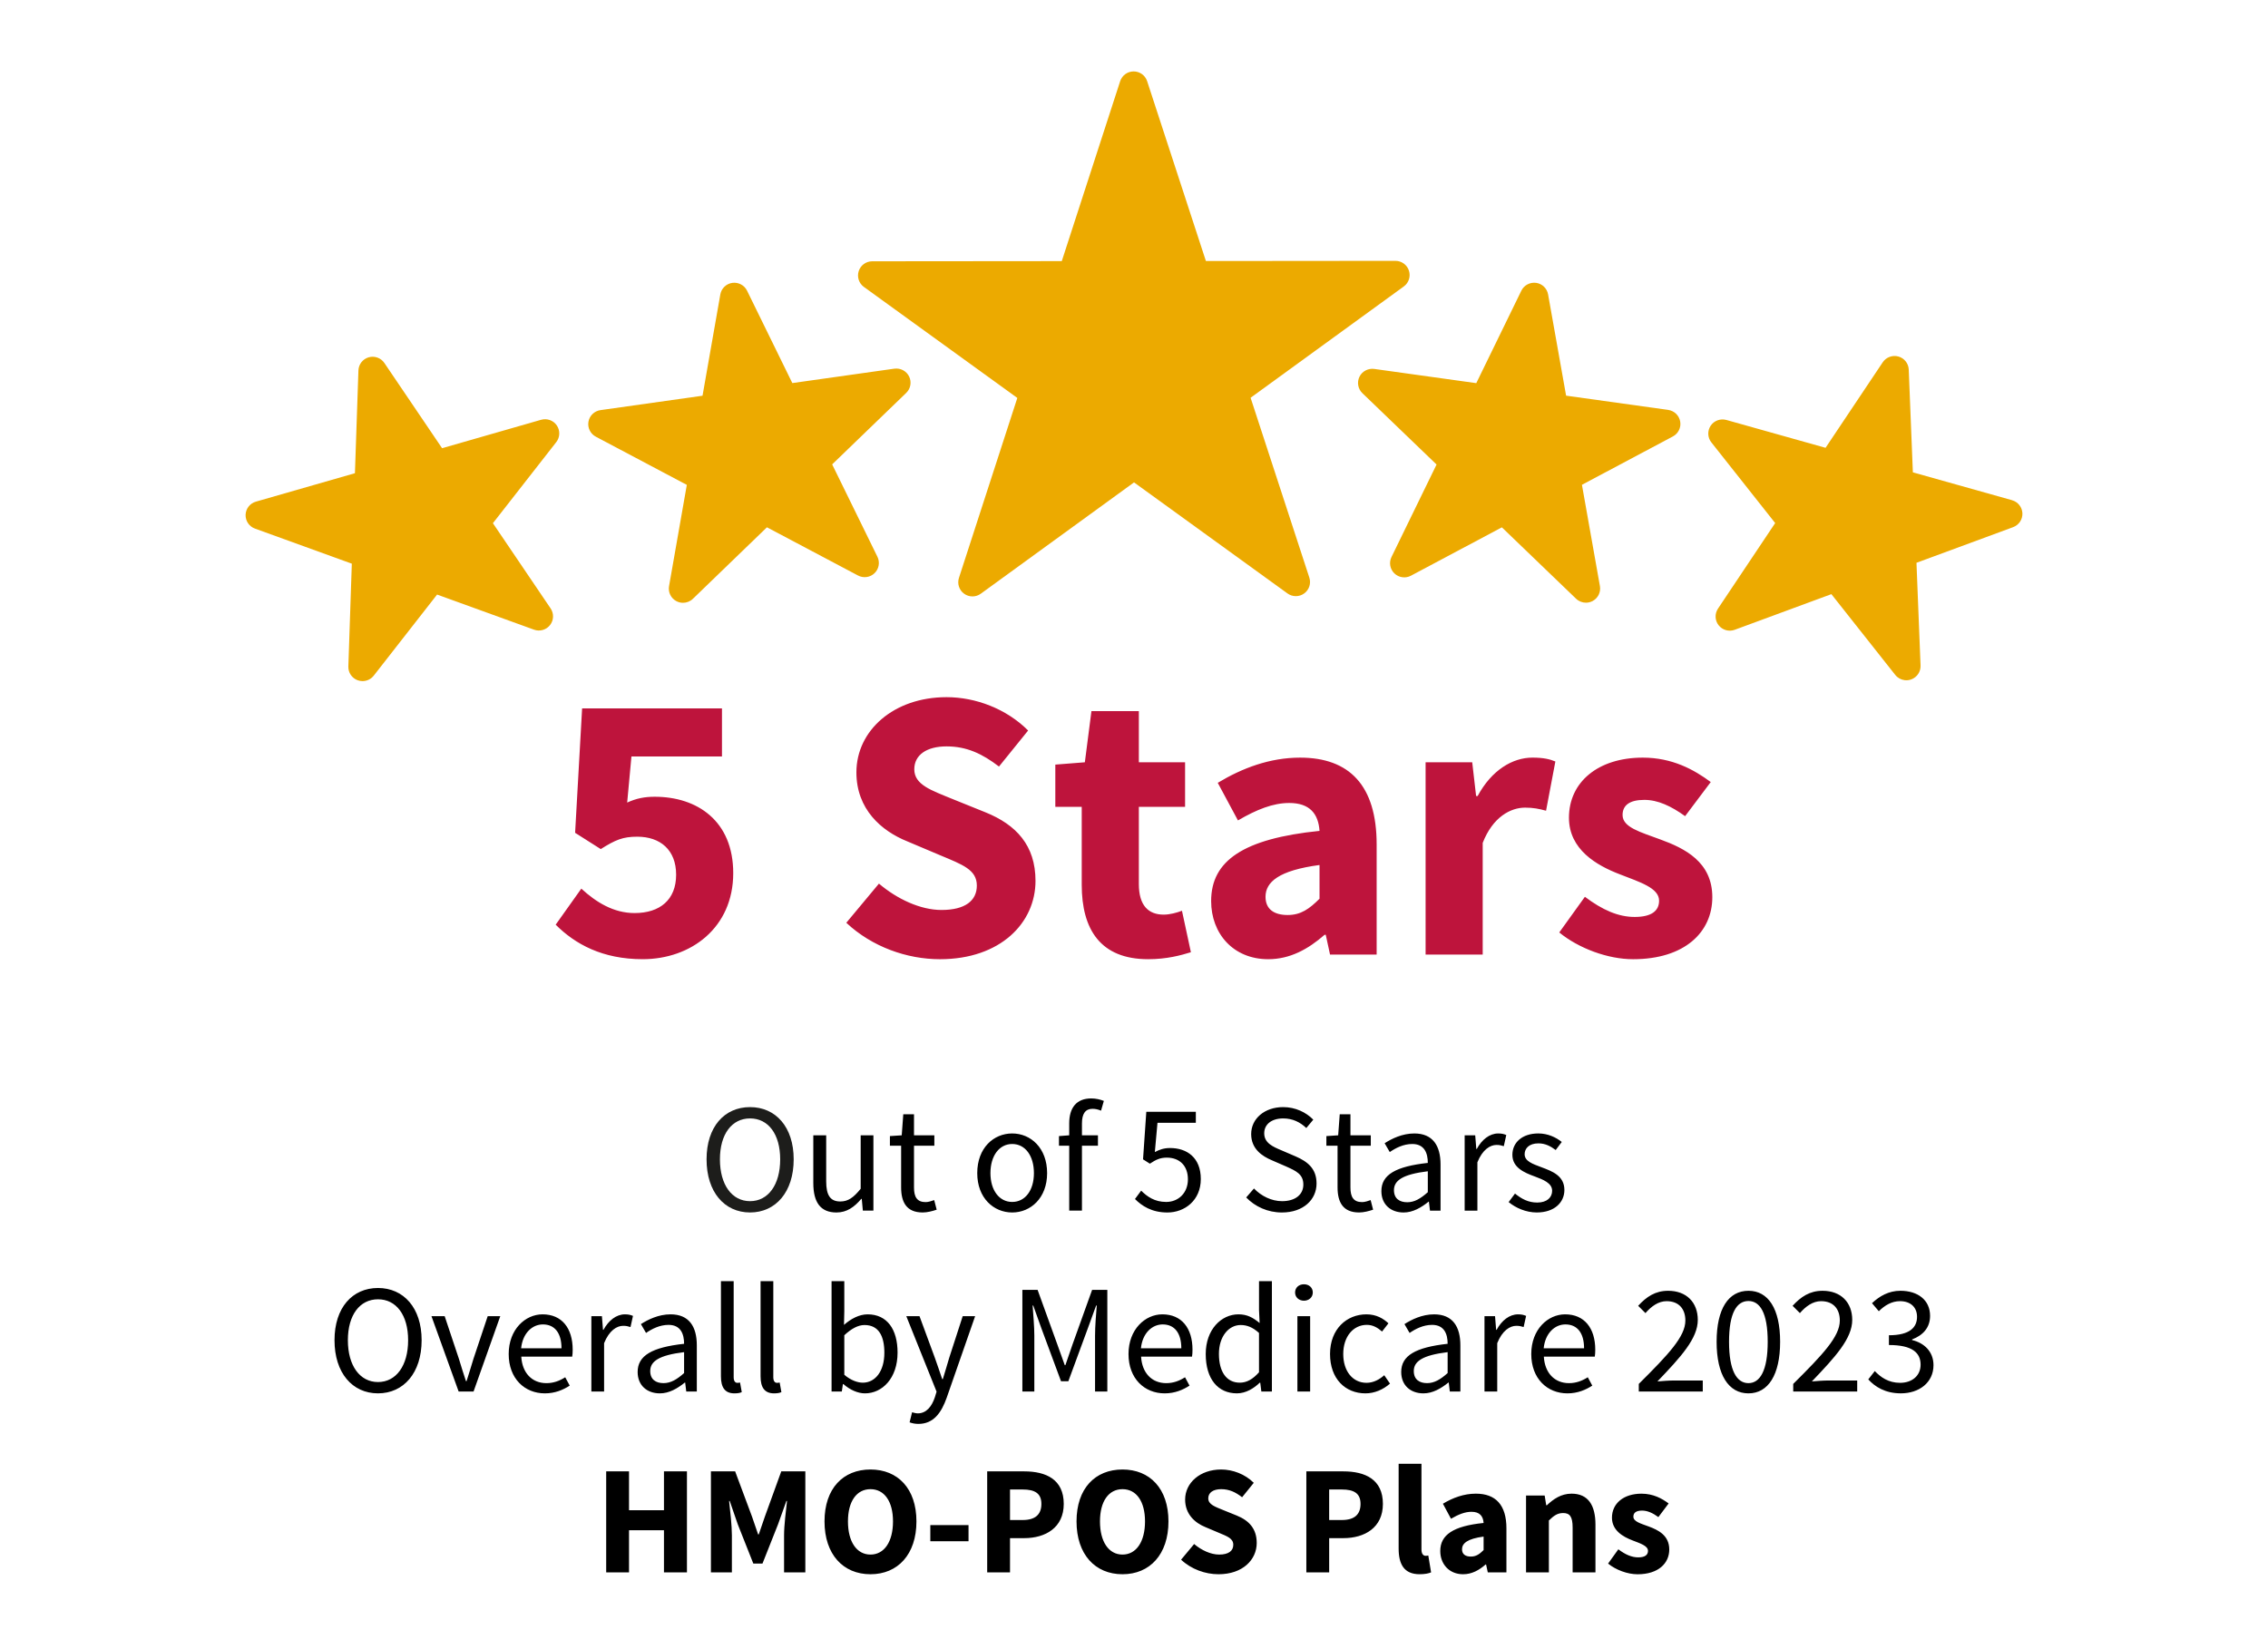
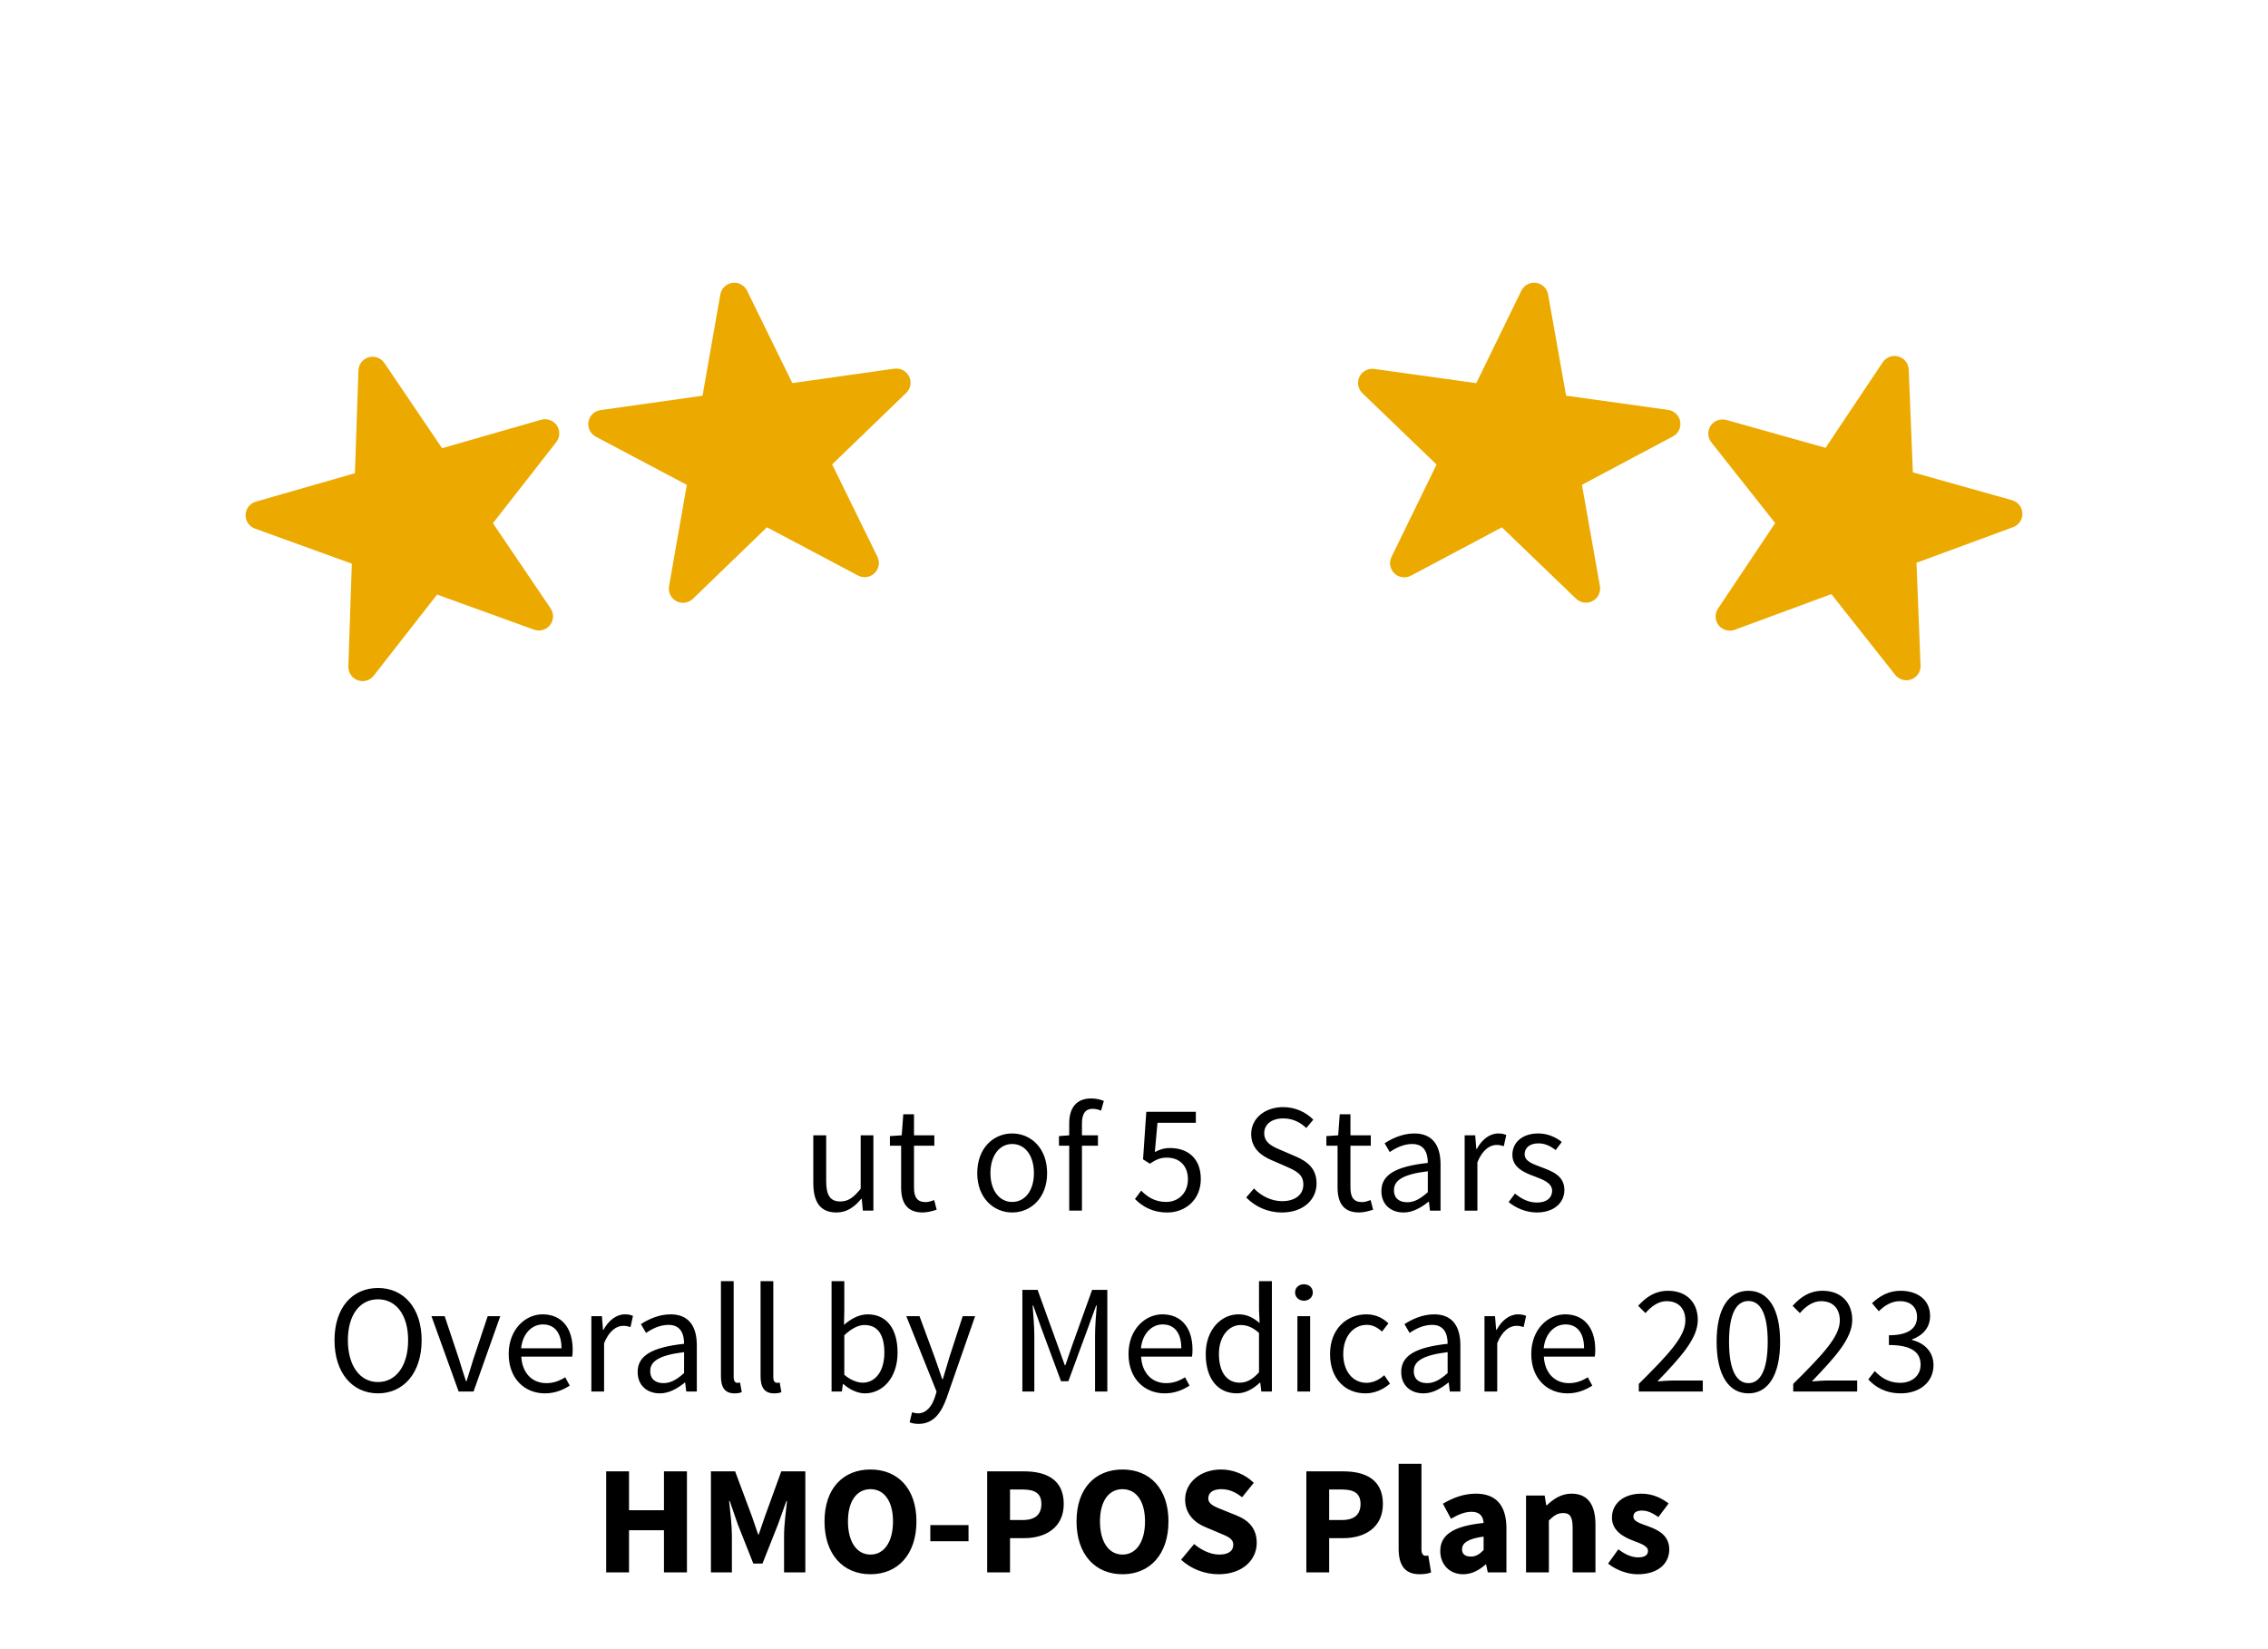
<svg xmlns="http://www.w3.org/2000/svg" id="b" data-name="Layer 2" width="198" height="144" viewBox="0 0 198 144">
  <defs>
    <style>.e{fill:#ecaa00}.f{fill:#be143c}</style>
  </defs>
  <g id="c" data-name="Layer 1">
-     <path fill="none" d="M0 0h198v144H0z" />
-     <path class="f" d="M50.751 77.594c1.289 1.185 2.815 2.132 4.647 2.132 2.204 0 3.629-1.15 3.629-3.351 0-2.166-1.391-3.317-3.392-3.317-1.255 0-1.9.27-3.188 1.082l-2.239-1.421.611-10.865h12.21v4.197h-7.903l-.373 4.027c.814-.372 1.526-.508 2.408-.508 3.697 0 6.851 2.099 6.851 6.669 0 4.772-3.697 7.515-7.903 7.515-3.527 0-5.902-1.32-7.598-3.013l2.239-3.148ZM76.732 77.154c1.594 1.354 3.629 2.302 5.461 2.302 2.069 0 3.086-.812 3.086-2.132 0-1.387-1.255-1.828-3.188-2.64l-2.883-1.219c-2.272-.913-4.443-2.81-4.443-6.025 0-3.655 3.256-6.566 7.869-6.566 2.544 0 5.224 1.015 7.123 2.911l-2.544 3.147c-1.459-1.116-2.815-1.76-4.579-1.76-1.73 0-2.815.745-2.815 1.997 0 1.354 1.459 1.828 3.358 2.607l2.849 1.15c2.68 1.083 4.375 2.877 4.375 5.991 0 3.656-3.052 6.838-8.343 6.838-2.883 0-5.936-1.083-8.174-3.182l2.849-3.419ZM94.438 70.452h-2.307v-3.689l2.578-.203.576-4.468h4.138v4.468h4.036v3.892h-4.036v6.736c0 1.895.848 2.674 2.171 2.674.542 0 1.153-.17 1.594-.338l.78 3.622c-.882.27-2.102.609-3.731.609-4.171 0-5.8-2.607-5.8-6.499v-6.804ZM115.197 72.551c-.102-1.49-.848-2.437-2.645-2.437-1.424 0-2.849.575-4.477 1.523l-1.763-3.283c2.136-1.287 4.545-2.2 7.19-2.2 4.308 0 6.682 2.437 6.682 7.582v9.613h-4.07l-.373-1.727h-.102c-1.425 1.253-3.019 2.133-4.919 2.133-3.052 0-4.985-2.235-4.985-5.078 0-3.521 2.814-5.45 9.462-6.127Zm-2.781 7.345c1.154 0 1.9-.542 2.781-1.423v-2.944c-3.561.474-4.715 1.49-4.715 2.776 0 1.083.746 1.591 1.933 1.591ZM124.457 66.56h4.07l.339 2.944h.136c1.221-2.268 3.053-3.351 4.782-3.351.951 0 1.527.136 2.002.338l-.814 4.299c-.611-.169-1.12-.27-1.832-.27-1.255 0-2.816.812-3.698 3.08v9.749h-4.985V66.56ZM138.364 78.305c1.526 1.15 2.916 1.76 4.341 1.76 1.492 0 2.136-.541 2.136-1.421 0-1.117-1.695-1.624-3.426-2.302-2.035-.778-4.443-2.166-4.443-4.942 0-3.114 2.544-5.246 6.445-5.246 2.576 0 4.476 1.049 5.934 2.132l-2.238 2.978c-1.221-.879-2.374-1.421-3.561-1.421-1.289 0-1.899.474-1.899 1.32 0 1.083 1.56 1.49 3.29 2.133 2.136.778 4.545 1.962 4.545 5.043 0 3.046-2.408 5.416-6.918 5.416-2.205 0-4.749-.949-6.445-2.336l2.239-3.114Z" />
    <g>
-       <path d="M61.684 101.229c0-2.841 1.559-4.56 3.796-4.56s3.81 1.732 3.81 4.56c0 2.855-1.573 4.64-3.81 4.64s-3.796-1.786-3.796-4.64Zm6.427 0c0-2.206-1.044-3.572-2.63-3.572s-2.63 1.366-2.63 3.572c0 2.219 1.044 3.653 2.63 3.653s2.63-1.434 2.63-3.653Z" fill="#1d1d1b" />
      <path d="M71.003 99.132h1.125v4.019c0 1.231.366 1.758 1.234 1.758.678 0 1.153-.338 1.776-1.109v-4.668h1.112v6.576h-.922l-.095-1.028h-.041c-.61.717-1.261 1.19-2.169 1.19-1.396 0-2.02-.892-2.02-2.57v-4.168ZM78.667 100.038h-.976V99.2l1.031-.068.136-1.84h.936v1.84h1.776v.907h-1.776v3.653c0 .812.257 1.272 1.017 1.272.23 0 .529-.095.746-.176l.217.838c-.366.122-.814.243-1.22.243-1.41 0-1.884-.892-1.884-2.191v-3.64ZM88.365 98.97c1.613 0 3.05 1.258 3.05 3.464 0 2.178-1.437 3.436-3.05 3.436s-3.05-1.258-3.05-3.436c0-2.206 1.437-3.464 3.05-3.464Zm0 5.98c1.139 0 1.898-1.015 1.898-2.516 0-1.516-.759-2.544-1.898-2.544-1.125 0-1.898 1.028-1.898 2.544 0 1.502.773 2.516 1.898 2.516ZM96.124 96.981c-.244-.109-.502-.163-.746-.163-.624 0-.922.433-.922 1.272v1.041h1.396v.907h-1.396v5.669h-1.112v-5.669h-.895V99.2l.895-.068v-1.041c0-1.34.61-2.179 1.925-2.179.406 0 .8.095 1.098.217l-.244.853ZM99.625 103.963c.516.513 1.166.987 2.184.987 1.056 0 1.898-.771 1.898-1.975 0-1.191-.732-1.894-1.844-1.894-.597 0-.963.189-1.478.528l-.596-.379.285-4.153h4.324v.961h-3.348l-.231 2.557c.406-.217.8-.353 1.329-.353 1.477 0 2.684.84 2.684 2.707s-1.41 2.922-2.914 2.922c-1.383 0-2.238-.582-2.834-1.177l.542-.73ZM109.473 103.773c.637.663 1.532 1.109 2.454 1.109 1.166 0 1.857-.582 1.857-1.448 0-.907-.637-1.191-1.477-1.57l-1.275-.554c-.84-.353-1.803-.988-1.803-2.287 0-1.353 1.179-2.354 2.793-2.354 1.058 0 1.993.446 2.63 1.096l-.609.73c-.543-.514-1.193-.838-2.02-.838-.99 0-1.655.5-1.655 1.299 0 .852.773 1.177 1.478 1.474l1.261.542c1.031.446 1.83 1.055 1.83 2.368 0 1.407-1.153 2.53-3.024 2.53-1.246 0-2.345-.513-3.118-1.312l.678-.784ZM116.771 100.038h-.976V99.2l1.03-.068.136-1.84h.935v1.84h1.776v.907h-1.776v3.653c0 .812.258 1.272 1.017 1.272.231 0 .529-.095.746-.176l.216.838c-.365.122-.812.243-1.22.243-1.41 0-1.884-.892-1.884-2.191v-3.64ZM124.65 101.54c0-.838-.285-1.65-1.356-1.65-.773 0-1.451.351-1.965.704l-.448-.771c.61-.392 1.532-.853 2.59-.853 1.613 0 2.291 1.069 2.291 2.706v4.032h-.922l-.095-.784h-.026c-.637.513-1.37.946-2.182.946-1.113 0-1.94-.69-1.94-1.866 0-1.434 1.247-2.152 4.054-2.463Zm-1.803 3.437c.637 0 1.166-.312 1.803-.879v-1.827c-2.209.27-2.955.811-2.955 1.65 0 .744.502 1.055 1.153 1.055ZM127.867 99.132h.922l.095 1.191h.041c.447-.825 1.125-1.353 1.871-1.353.285 0 .488.041.704.136l-.216.974c-.217-.067-.367-.108-.637-.108-.556 0-1.221.405-1.668 1.515v4.222h-1.112v-6.576ZM132.262 104.219c.57.461 1.153.784 1.94.784.868 0 1.302-.459 1.302-1.028 0-.676-.787-.974-1.506-1.245-.935-.338-1.965-.784-1.965-1.894 0-1.055.84-1.867 2.264-1.867.827 0 1.546.338 2.047.744l-.529.704c-.447-.338-.922-.582-1.505-.582-.827 0-1.207.446-1.207.947 0 .622.719.852 1.464 1.136.949.353 2.007.745 2.007 1.99 0 1.069-.854 1.961-2.413 1.961-.936 0-1.83-.392-2.454-.906l.555-.745ZM29.203 117.023c0-2.841 1.559-4.56 3.796-4.56s3.81 1.732 3.81 4.56c0 2.855-1.573 4.64-3.81 4.64s-3.796-1.786-3.796-4.64Zm6.427 0c0-2.206-1.044-3.572-2.63-3.572s-2.63 1.366-2.63 3.572c0 2.219 1.044 3.653 2.63 3.653s2.63-1.434 2.63-3.653ZM37.668 114.926h1.153l1.247 3.735c.19.649.407 1.312.61 1.935h.054c.19-.622.407-1.286.597-1.935l1.247-3.735h1.098l-2.332 6.576H40.04l-2.372-6.576ZM47.366 114.764c1.681 0 2.63 1.204 2.63 3.085 0 .23-.014.446-.041.609h-4.447c.082 1.42.936 2.314 2.197 2.314.623 0 1.152-.203 1.64-.514l.393.73c-.57.366-1.274.676-2.169.676-1.762 0-3.159-1.285-3.159-3.436s1.451-3.464 2.956-3.464Zm1.654 2.964c0-1.34-.597-2.084-1.627-2.084-.922 0-1.762.758-1.898 2.084h3.525ZM51.626 114.926h.922l.095 1.191h.041c.448-.825 1.125-1.353 1.871-1.353.284 0 .488.041.705.136l-.217.974c-.217-.067-.366-.108-.638-.108-.556 0-1.22.405-1.667 1.515v4.222h-1.112v-6.576ZM59.722 117.334c0-.838-.285-1.65-1.356-1.65-.773 0-1.451.351-1.966.704l-.448-.771c.61-.392 1.532-.853 2.59-.853 1.613 0 2.291 1.069 2.291 2.706v4.032h-.922l-.095-.784h-.027c-.638.513-1.369.946-2.183.946-1.112 0-1.939-.69-1.939-1.866 0-1.434 1.247-2.152 4.054-2.463Zm-1.803 3.437c.637 0 1.166-.312 1.803-.879v-1.827c-2.21.27-2.956.811-2.956 1.65 0 .744.502 1.055 1.153 1.055ZM62.939 111.869h1.112v8.388c0 .351.149.487.312.487.068 0 .122 0 .244-.026l.15.838c-.15.068-.339.108-.638.108-.841 0-1.18-.528-1.18-1.488v-8.307ZM66.399 111.869h1.112v8.388c0 .351.149.487.312.487.068 0 .122 0 .244-.026l.15.838c-.15.068-.339.108-.638.108-.841 0-1.18-.528-1.18-1.488v-8.307ZM72.597 111.869h1.112v2.624l-.027 1.191c.597-.528 1.329-.92 2.061-.92 1.708 0 2.616 1.312 2.616 3.341 0 2.246-1.342 3.559-2.847 3.559-.61 0-1.302-.297-1.884-.812h-.041l-.095.65h-.895v-9.633Zm2.725 8.862c1.085 0 1.884-.988 1.884-2.611 0-1.448-.488-2.423-1.735-2.423-.556 0-1.139.312-1.762.893v3.451c.583.5 1.18.69 1.613.69ZM80.125 123.41c.746 0 1.22-.596 1.491-1.408l.149-.487-2.643-6.589h1.153l1.342 3.64c.204.568.434 1.245.638 1.854h.054c.19-.596.38-1.272.556-1.854l1.18-3.64h1.085l-2.481 7.117c-.461 1.299-1.139 2.287-2.467 2.287-.299 0-.556-.054-.773-.136l.217-.879c.135.041.339.095.501.095ZM89.255 112.627h1.329l1.722 4.762.65 1.813h.054l.624-1.813 1.709-4.762h1.328v8.875H95.6v-4.885c0-.784.082-1.84.149-2.624h-.054l-.719 1.975-1.708 4.64h-.638l-1.721-4.64-.705-1.975h-.054c.054.784.149 1.84.149 2.624v4.885h-1.044v-8.875ZM101.476 114.764c1.681 0 2.631 1.204 2.631 3.085 0 .23-.013.446-.041.609h-4.447c.081 1.42.935 2.314 2.196 2.314.624 0 1.153-.203 1.64-.514l.393.73c-.569.366-1.274.676-2.169.676-1.762 0-3.158-1.285-3.158-3.436s1.451-3.464 2.955-3.464Zm1.655 2.964c0-1.34-.597-2.084-1.627-2.084-.922 0-1.763.758-1.899 2.084h3.526ZM108.124 114.764c.758 0 1.261.284 1.844.758l-.054-1.124v-2.53h1.125v9.633h-.922l-.095-.771h-.041c-.516.5-1.22.933-1.993.933-1.655 0-2.726-1.244-2.726-3.436 0-2.137 1.356-3.464 2.861-3.464Zm.108 5.967c.609 0 1.138-.297 1.681-.907v-3.436c-.556-.501-1.058-.691-1.6-.691-1.058 0-1.899 1.015-1.899 2.517 0 1.569.665 2.516 1.817 2.516ZM113.063 112.856c0-.433.339-.717.773-.717s.773.284.773.717c0 .42-.339.717-.773.717s-.773-.297-.773-.717Zm.203 2.07h1.112v6.576h-1.112v-6.576ZM119.288 114.764c.868 0 1.477.366 1.925.784l-.556.717c-.393-.338-.799-.582-1.328-.582-1.193 0-2.061 1.028-2.061 2.544 0 1.502.827 2.516 2.033 2.516.624 0 1.153-.311 1.546-.663l.502.732c-.597.528-1.357.852-2.143.852-1.749 0-3.091-1.258-3.091-3.436 0-2.206 1.478-3.464 3.173-3.464ZM126.381 117.334c0-.838-.285-1.65-1.356-1.65-.773 0-1.451.351-1.965.704l-.448-.771c.61-.392 1.532-.853 2.59-.853 1.613 0 2.291 1.069 2.291 2.706v4.032h-.922l-.095-.784h-.026c-.637.513-1.37.946-2.182.946-1.113 0-1.94-.69-1.94-1.866 0-1.434 1.247-2.152 4.054-2.463Zm-1.803 3.437c.637 0 1.166-.312 1.803-.879v-1.827c-2.209.27-2.955.811-2.955 1.65 0 .744.502 1.055 1.153 1.055ZM129.598 114.926h.922l.095 1.191h.041c.447-.825 1.125-1.353 1.871-1.353.285 0 .488.041.704.136l-.216.974c-.217-.067-.367-.108-.637-.108-.556 0-1.221.405-1.668 1.515v4.222h-1.112v-6.576ZM136.637 114.764c1.681 0 2.631 1.204 2.631 3.085 0 .23-.013.446-.041.609h-4.447c.081 1.42.935 2.314 2.196 2.314.624 0 1.153-.203 1.64-.514l.393.73c-.569.366-1.274.676-2.169.676-1.762 0-3.158-1.285-3.158-3.436s1.451-3.464 2.955-3.464Zm1.655 2.964c0-1.34-.597-2.084-1.627-2.084-.922 0-1.763.758-1.899 2.084h3.526ZM143.068 120.839c2.603-2.585 4.067-4.14 4.067-5.534 0-.987-.543-1.691-1.64-1.691-.719 0-1.342.461-1.844 1.042l-.637-.637c.719-.784 1.491-1.312 2.616-1.312 1.601 0 2.59 1.015 2.59 2.544 0 1.624-1.478 3.234-3.525 5.372.475-.041 1.003-.082 1.451-.082h2.508v.961h-5.585v-.663ZM149.863 117.159c0-2.895 1.044-4.452 2.78-4.452 1.722 0 2.765 1.557 2.765 4.452s-1.043 4.505-2.765 4.505c-1.735 0-2.78-1.61-2.78-4.505Zm4.461 0c0-2.531-.678-3.559-1.681-3.559-1.017 0-1.695 1.028-1.695 3.559s.678 3.612 1.695 3.612c1.003 0 1.681-1.083 1.681-3.612ZM156.551 120.839c2.603-2.585 4.068-4.14 4.068-5.534 0-.987-.543-1.691-1.64-1.691-.719 0-1.342.461-1.845 1.042l-.637-.637c.719-.784 1.491-1.312 2.616-1.312 1.601 0 2.59 1.015 2.59 2.544 0 1.624-1.478 3.234-3.525 5.372.475-.041 1.003-.082 1.451-.082h2.508v.961h-5.586v-.663ZM163.672 119.716c.516.541 1.193 1.028 2.21 1.028 1.044 0 1.789-.622 1.789-1.583 0-1.028-.705-1.718-2.765-1.718v-.853c1.844 0 2.454-.704 2.454-1.611 0-.838-.57-1.366-1.491-1.366-.719 0-1.329.366-1.845.879l-.596-.703c.665-.622 1.464-1.083 2.482-1.083 1.505 0 2.589.799 2.589 2.192 0 1.041-.637 1.704-1.572 2.057v.054c1.043.243 1.87 1 1.87 2.191 0 1.529-1.261 2.462-2.847 2.462-1.382 0-2.264-.582-2.847-1.217l.57-.73ZM52.921 128.475h1.993v3.395h3.051v-3.395h2.006v8.821h-2.006v-3.68h-3.051v3.68h-1.993v-8.821ZM62.064 128.475h2.115l1.478 3.964.529 1.542h.055l.528-1.542 1.437-3.964h2.101v8.821H68.45v-3.234c0-.866.163-2.152.258-3.004h-.054l-.732 2.044-1.356 3.423h-.8l-1.356-3.423-.705-2.044h-.054c.095.853.244 2.138.244 3.004v3.234h-1.83v-8.821ZM71.981 132.844c0-2.881 1.627-4.532 4.013-4.532s4.013 1.665 4.013 4.532c0 2.882-1.627 4.614-4.013 4.614s-4.013-1.732-4.013-4.614Zm5.979 0c0-1.758-.76-2.814-1.966-2.814s-1.966 1.055-1.966 2.814c0 1.773.759 2.896 1.966 2.896s1.966-1.124 1.966-2.896ZM81.218 133.169h3.336v1.407h-3.336v-1.407ZM86.183 128.475h3.227c1.911 0 3.457.703 3.457 2.841 0 2.07-1.586 2.99-3.457 2.99h-1.234v2.99h-1.993v-8.821Zm3.105 4.248c1.098 0 1.627-.487 1.627-1.407s-.57-1.258-1.627-1.258h-1.112v2.665h1.112ZM93.983 132.844c0-2.881 1.627-4.532 4.013-4.532s4.013 1.665 4.013 4.532c0 2.882-1.626 4.614-4.013 4.614s-4.013-1.732-4.013-4.614Zm5.979 0c0-1.758-.76-2.814-1.966-2.814s-1.966 1.055-1.966 2.814c0 1.773.76 2.896 1.966 2.896s1.966-1.124 1.966-2.896ZM104.25 134.82c.638.541 1.452.92 2.184.92.827 0 1.233-.325 1.233-.853 0-.555-.501-.73-1.274-1.055l-1.153-.487c-.909-.366-1.776-1.123-1.776-2.408 0-1.462 1.302-2.625 3.145-2.625 1.018 0 2.089.407 2.847 1.163l-1.017 1.259c-.583-.447-1.125-.704-1.83-.704-.691 0-1.125.297-1.125.799 0 .541.583.73 1.342 1.041l1.139.461c1.071.433 1.749 1.15 1.749 2.395 0 1.461-1.22 2.732-3.335 2.732-1.153 0-2.373-.433-3.268-1.271l1.138-1.366ZM114.046 128.475h3.227c1.911 0 3.456.703 3.456 2.841 0 2.07-1.586 2.99-3.456 2.99h-1.234v2.99h-1.993v-8.821Zm3.104 4.248c1.098 0 1.627-.487 1.627-1.407s-.57-1.258-1.627-1.258h-1.112v2.665h1.112ZM122.102 127.811h1.994v7.482c0 .42.19.555.352.555.082 0 .136 0 .244-.028l.244 1.475c-.216.095-.555.162-1.003.162-1.369 0-1.83-.892-1.83-2.245v-7.401ZM129.521 132.979c-.041-.595-.339-.974-1.058-.974-.57 0-1.139.23-1.789.609l-.705-1.313c.854-.513 1.817-.879 2.875-.879 1.721 0 2.67.974 2.67 3.031v3.843h-1.627l-.149-.69h-.041c-.569.5-1.207.852-1.965.852-1.221 0-1.994-.892-1.994-2.029 0-1.407 1.126-2.178 3.783-2.449Zm-1.112 2.936c.46 0 .758-.216 1.112-.567v-1.178c-1.424.189-1.884.595-1.884 1.109 0 .433.298.636.773.636ZM133.225 130.584h1.627l.136.853h.054c.57-.541 1.247-1.015 2.156-1.015 1.464 0 2.088 1.028 2.088 2.706v4.168h-1.993v-3.91c0-.975-.258-1.272-.827-1.272-.502 0-.814.23-1.247.65v4.532h-1.994v-6.712ZM141.283 135.28c.61.461 1.167.704 1.735.704.597 0 .854-.217.854-.568 0-.446-.678-.65-1.369-.92-.814-.312-1.776-.866-1.776-1.975 0-1.245 1.017-2.098 2.575-2.098 1.031 0 1.789.42 2.373.853l-.895 1.191c-.487-.353-.949-.568-1.424-.568-.514 0-.758.189-.758.528 0 .433.624.595 1.315.852.854.312 1.817.786 1.817 2.016 0 1.218-.963 2.165-2.766 2.165-.881 0-1.898-.378-2.575-.933l.894-1.245Z" />
    </g>
    <g>
-       <path class="e" d="m109.177 34.733 13.376-9.72c.434-.315.616-.874.449-1.383-.166-.509-.642-.854-1.178-.854l-16.547.015-5.129-15.701c-.166-.509-.642-.854-1.178-.854-.537 0-1.013.346-1.178.856L92.695 22.8l-16.55.015c-.537 0-1.012.346-1.178.856-.165.51.017 1.068.452 1.383l13.395 9.693-5.097 15.713c-.165.51.017 1.068.452 1.382.217.157.472.236.727.236s.512-.079.729-.237l13.377-9.72 13.399 9.698c.435.314 1.024.314 1.457-.001.434-.316.616-.874.449-1.384l-5.127-15.701Z" />
      <path class="e" d="m145.633 35.79-8.91-1.242-1.572-8.842c-.094-.528-.517-.935-1.049-1.009-.527-.069-1.051.202-1.285.684l-3.935 8.074-8.914-1.242c-.527-.068-1.051.202-1.285.684s-.132 1.06.254 1.432l6.477 6.231-3.935 8.077c-.235.482-.132 1.06.254 1.431.388.372.972.453 1.443.201l7.94-4.223 6.479 6.233c.236.227.547.346.86.346.199 0 .399-.048.583-.145.474-.252.732-.78.637-1.307l-1.569-8.841 7.94-4.223c.474-.252.732-.78.637-1.307-.094-.528-.517-.935-1.049-1.009ZM78.079 32.191l-8.908 1.258-3.952-8.068c-.236-.481-.755-.754-1.287-.682-.532.075-.955.484-1.047 1.011l-1.553 8.843-8.912 1.258c-.532.075-.955.483-1.047 1.011s.166 1.055.64 1.307l7.947 4.208-1.552 8.847c-.092.528.166 1.055.64 1.306.183.097.382.144.58.144.315 0 .625-.119.862-.348l6.465-6.244 7.951 4.21c.475.252 1.057.17 1.443-.204.386-.372.487-.951.252-1.432l-3.952-8.067 6.466-6.243c.386-.373.487-.951.252-1.432-.236-.482-.756-.754-1.287-.682ZM47.241 36.653l-8.646 2.483-5.038-7.441c-.301-.444-.855-.644-1.37-.496-.516.148-.878.611-.896 1.147l-.305 8.973-8.649 2.484c-.516.148-.878.611-.896 1.147s.311 1.022.816 1.205l8.457 3.063-.303 8.976c-.018.536.311 1.022.816 1.205.138.05.281.074.422.074.374 0 .738-.17.978-.476l5.531-7.081 8.461 3.065c.505.183 1.07.02 1.4-.402.33-.422.35-1.009.05-1.453l-5.038-7.441 5.532-7.081c.33-.423.35-1.009.049-1.453-.301-.444-.854-.644-1.37-.496ZM175.656 43.676l-8.66-2.433-.36-8.973c-.021-.536-.386-.997-.903-1.142-.513-.14-1.068.058-1.366.504l-4.993 7.469-8.664-2.433c-.513-.139-1.068.059-1.366.504s-.275 1.032.058 1.453l5.574 7.047-4.993 7.472c-.298.445-.275 1.032.058 1.453.334.421.902.58 1.402.394l8.439-3.113 5.575 7.05c.203.257.495.417.805.459.197.027.402.007.597-.065.504-.186.831-.674.809-1.209l-.357-8.972 8.439-3.113c.504-.186.831-.674.809-1.209-.021-.536-.386-.996-.903-1.141Z" />
    </g>
  </g>
</svg>